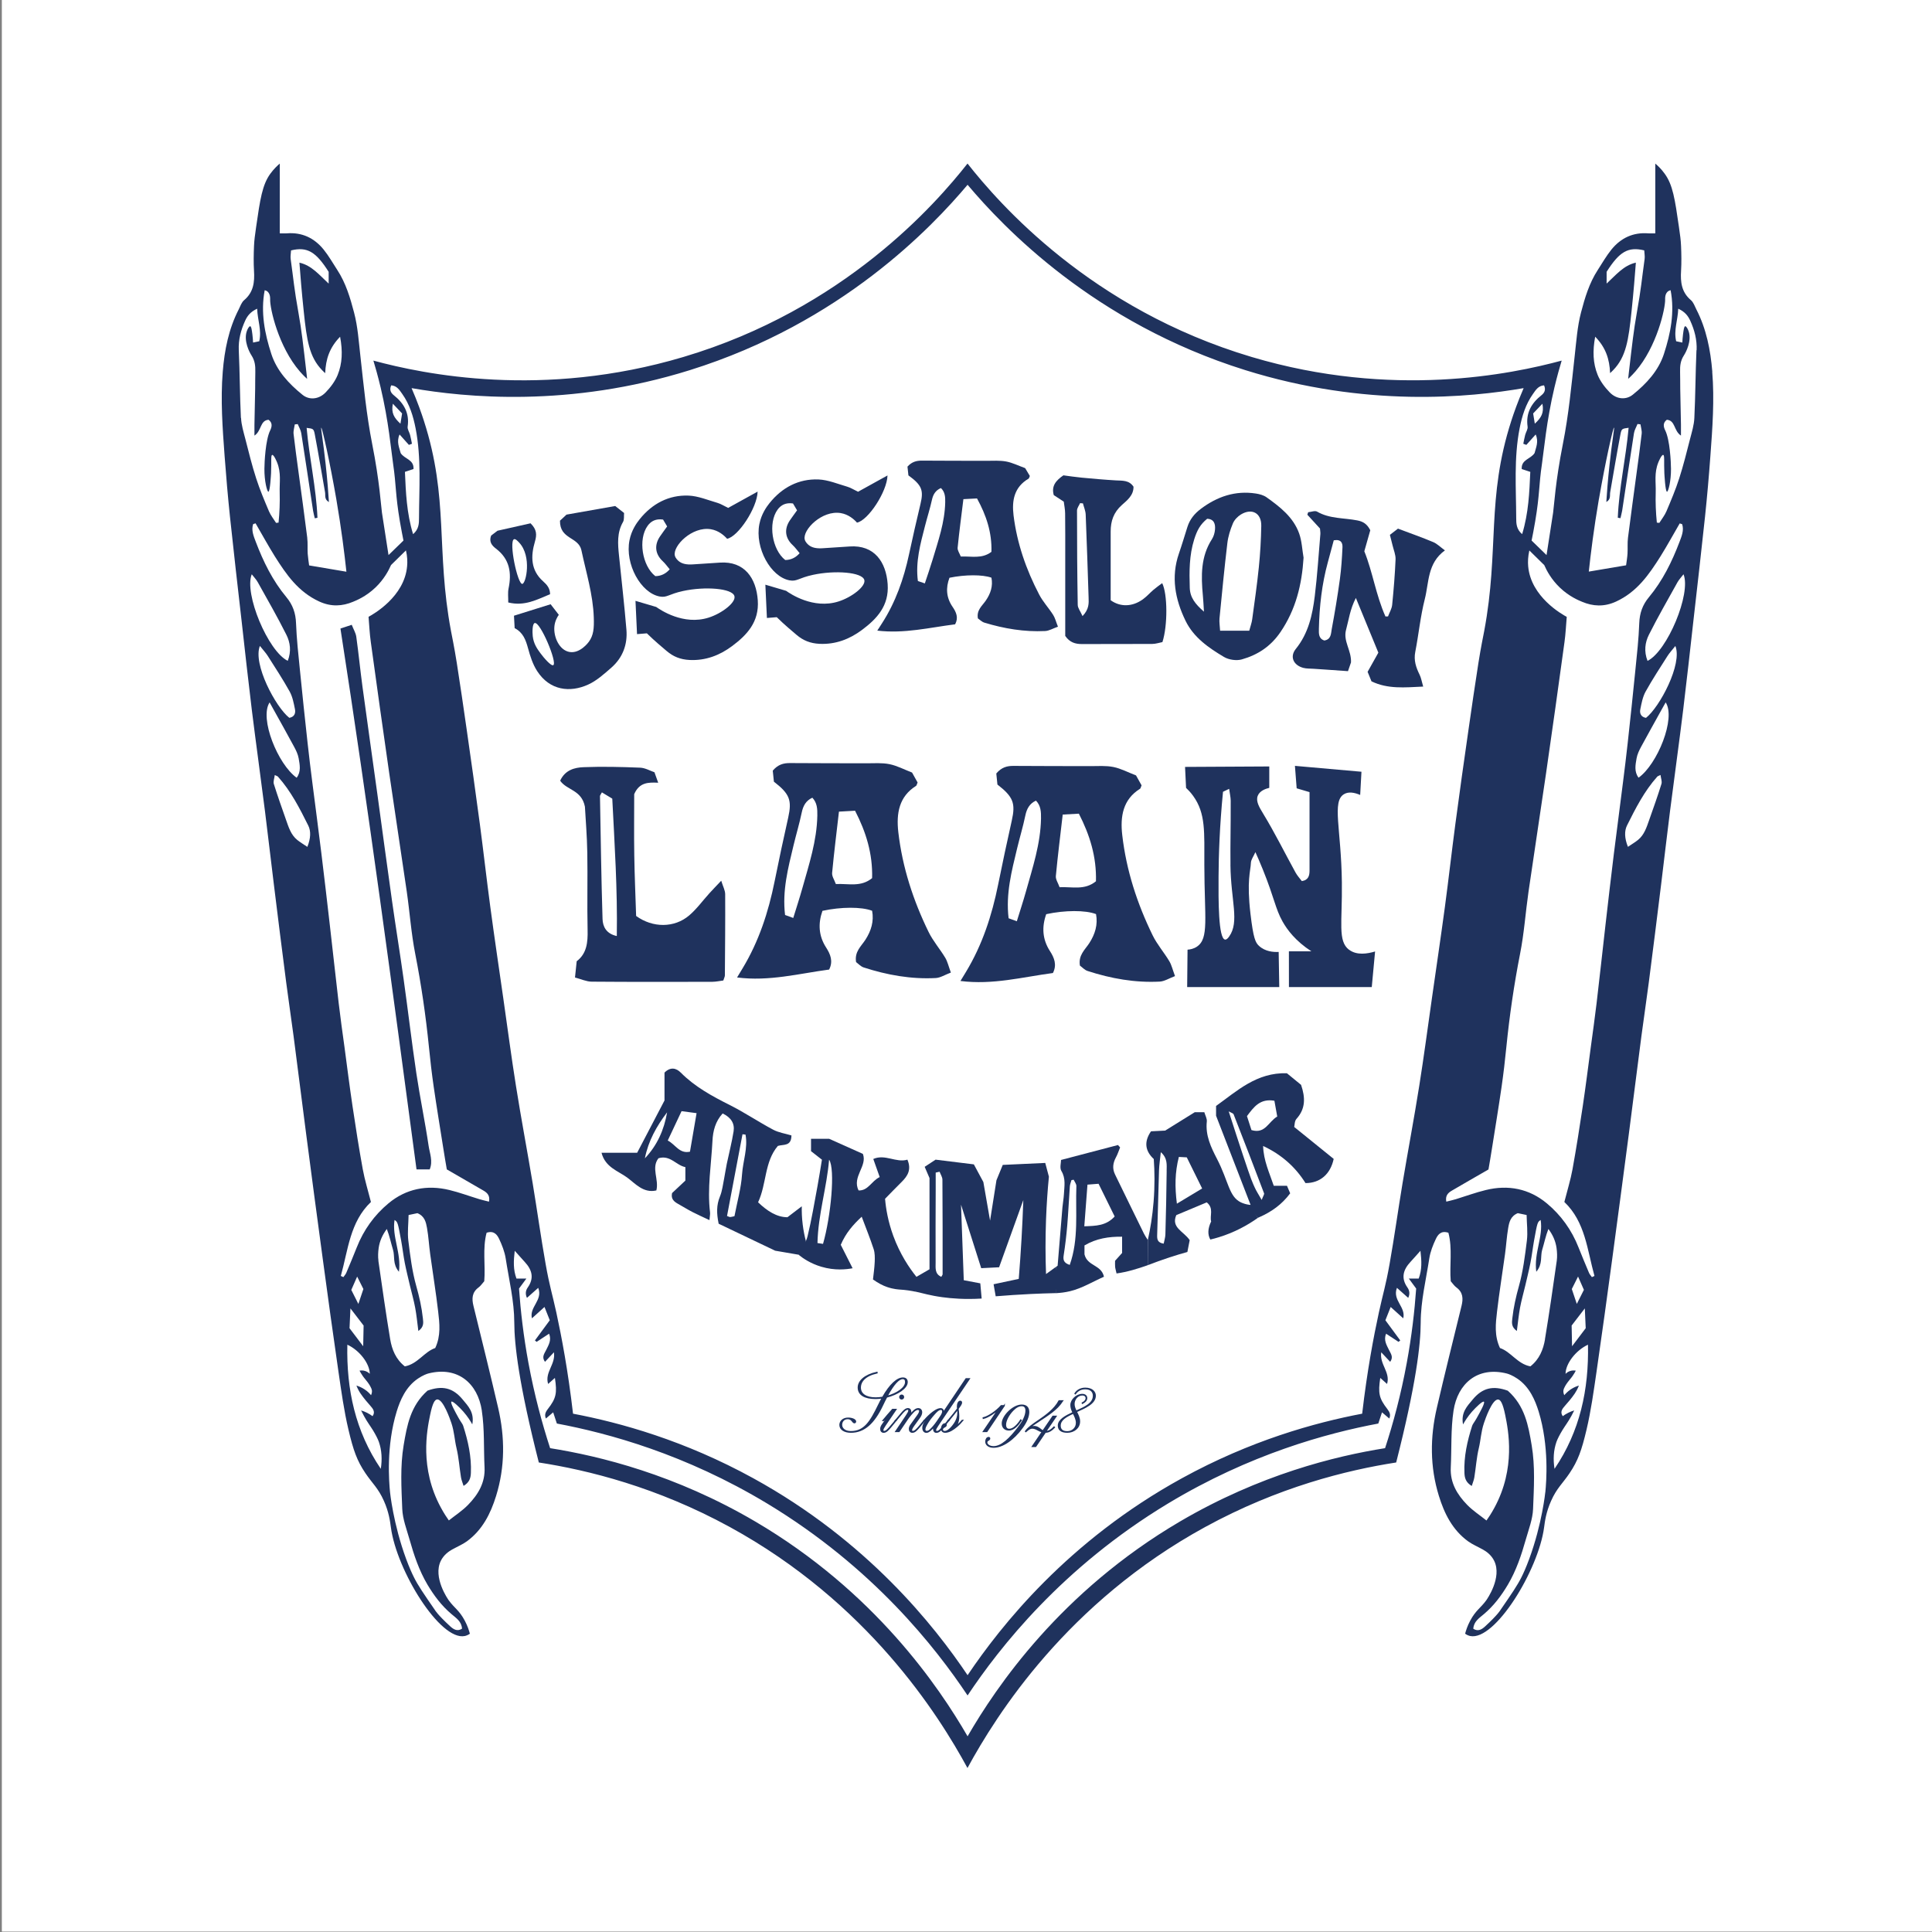
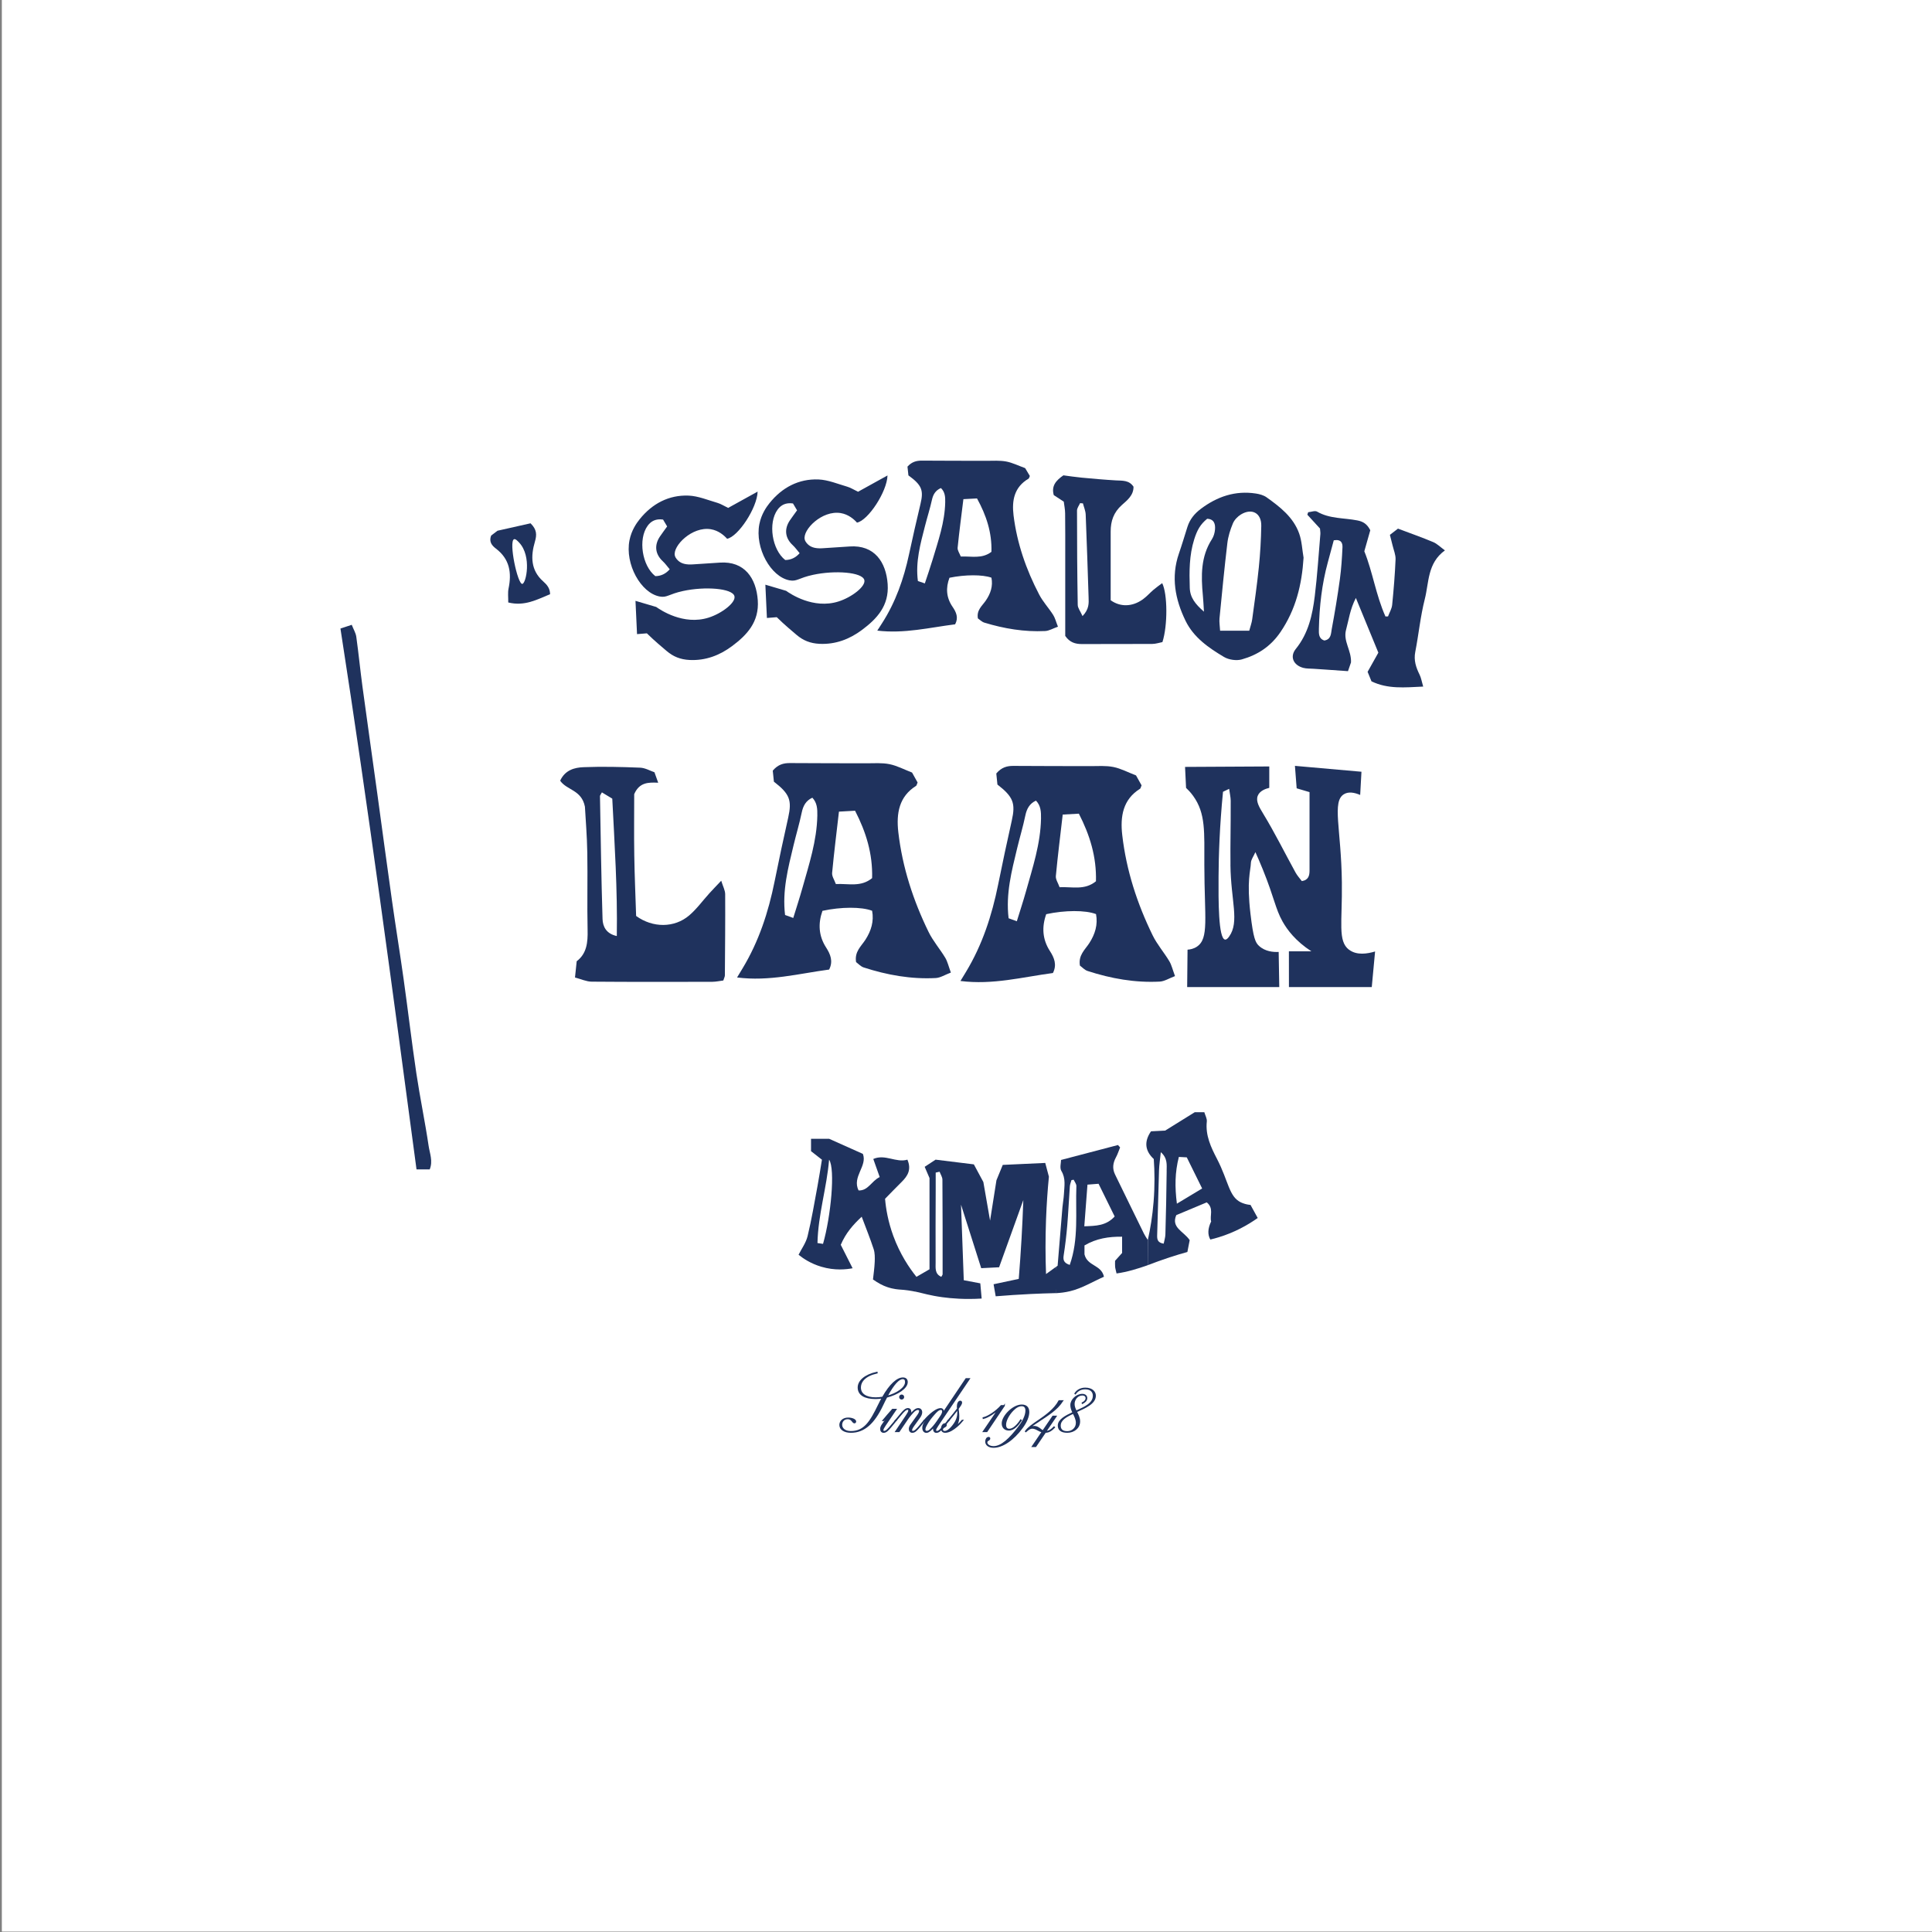
<svg xmlns="http://www.w3.org/2000/svg" viewBox="0 0 512 512">
  <rect x="0" y="0" width="512" height="512" fill="#808080" stroke="none" />
  <defs>
    <style>      .cls-1 {        fill: #fff;      }      .cls-2 {        stroke: #1f325d;        stroke-miterlimit: 10;        stroke-width: .33px;      }      .cls-2, .cls-3 {        fill: #1f325d;      }    </style>
  </defs>
  <g>
    <g id="Layer_1">
      <rect class="cls-1" x=".49" width="511.89" height="511.89" />
      <g>
        <g>
          <path class="cls-3" d="M110.39,309.9c1.25,0,2.34,0,3.49,0,.9-2.21,0-4.25-.29-6.22-.95-6.42-2.29-12.79-3.25-19.22-1.24-8.32-2.21-16.67-3.38-25-.96-6.87-2.08-13.71-3.05-20.57-1.35-9.53-2.62-19.08-3.93-28.62-1.3-9.45-2.65-18.9-3.93-28.35-.59-4.38-1.02-8.79-1.63-13.16-.14-1.02-.74-1.98-1.21-3.18-1.23.41-2.08.69-2.99.99,7.42,47.74,13.75,95.39,20.16,143.34Z" />
-           <path class="cls-3" d="M453.78,98.51c-.47-5.74-1.57-11.34-4.23-16.52-.43-.85-.76-1.87-1.44-2.45-2.49-2.1-2.8-4.79-2.61-7.77.13-2.16.09-4.35,0-6.52-.07-1.67-.24-2.84-.57-5.14-1.06-7.36-1.62-11.11-3.75-14.05-.92-1.29-1.89-2.19-2.51-2.71v18.49c-.8,0-1.33.04-1.85,0-4.03-.32-7.29,1.23-9.78,4.3-1.35,1.68-2.43,3.57-3.6,5.38-2.26,3.46-3.44,7.41-4.46,11.31-.98,3.75-1.24,7.7-1.68,11.57-.86,7.76-1.58,15.51-3.11,23.2-2.01,10.13-2.34,16.52-2.6,18.27-.7,4.64-1.3,8.5-1.74,11.23-1.32-1.28-2.64-2.57-3.96-3.85.24-1.18.59-2.93.95-5.08,1.22-7.19.94-9.53,1.79-15.22.52-3.49,1.19-11.37,3.31-20.27.73-3.06,1.44-5.53,1.92-7.12-13.29,3.59-44.79,10.16-82.16-.96-42.65-12.69-66.98-40.71-75.3-51.26-8.31,10.55-32.63,38.57-75.29,51.26-37.37,11.13-68.87,4.56-82.16.96.48,1.58,1.19,4.06,1.92,7.12,2.12,8.89,2.79,16.77,3.31,20.27.84,5.69.57,8.03,1.79,15.22.37,2.14.71,3.9.95,5.08-1.32,1.28-2.64,2.57-3.96,3.85-.44-2.73-1.04-6.59-1.74-11.23-.26-1.75-.59-8.13-2.6-18.27-1.52-7.69-2.24-15.44-3.11-23.2-.44-3.88-.69-7.83-1.68-11.57-1.02-3.9-2.19-7.85-4.46-11.31-1.18-1.81-2.25-3.71-3.6-5.38-2.49-3.08-5.75-4.63-9.78-4.3-.52.04-1.05,0-1.85,0v-18.49c-.62.52-1.58,1.42-2.52,2.71-2.11,2.94-2.68,6.69-3.74,14.05-.32,2.29-.5,3.47-.57,5.14-.09,2.17-.13,4.36,0,6.52.19,2.97-.12,5.67-2.61,7.77-.68.58-1.02,1.59-1.44,2.45-2.66,5.18-3.77,10.78-4.23,16.52-.61,7.45-.06,14.89.49,22.33.4,5.36.86,10.72,1.42,16.07.97,9.23,2.04,18.45,3.09,27.68.88,7.84,1.74,15.69,2.7,23.52,1.11,8.96,2.36,17.9,3.49,26.86.82,6.46,1.54,12.91,2.35,19.37,1.07,8.69,2.15,17.38,3.28,26.07.61,4.73,1.33,9.45,1.95,14.18,1.14,8.69,2.21,17.38,3.35,26.07,1.44,11.01,2.89,22.02,4.39,33.03,1.35,9.97,2.71,19.93,4.16,29.88.75,5.14,1.46,10.31,2.65,15.34,1.29,5.45,2.25,8.19,4.49,11.5,1.81,2.69,3.39,3.95,4.89,7.33,1.33,2.97,1.63,5.36,1.86,7.04,1.51,11.4,13.04,30.12,19.58,28.78.31-.07.79-.21,1.35-.61-.22-.83-.61-2.08-1.35-3.46-1.49-2.79-2.75-3.32-4.25-5.39-.21-.29-4.25-6.04-2.11-10.45.77-1.57,2.09-2.5,2.97-2.99,1.44-.8,2.81-1.37,3.97-2.21,4.1-3.01,6.26-7.31,7.72-12.02,2.39-7.72,2.36-15.54.54-23.35-2.09-9.02-4.34-18.01-6.54-27.01-.47-1.91-.41-3.59,1.36-4.89.55-.4.93-1.01,1.5-1.64.36-4.19-.5-8.65.62-12.85,1.95-.65,2.79.52,3.33,1.65.76,1.62,1.45,3.37,1.73,5.14.87,5.66,2.27,11.29,2.28,17.02.01,5.8,1.22,16.32,6.5,37.07,13.1,2.03,31.26,6.52,50.58,17.08,36.56,19.98,55.33,49.72,63.02,63.89,7.7-14.17,26.47-43.91,63.03-63.89,19.32-10.56,37.49-15.05,50.58-17.08,5.28-20.75,6.49-31.27,6.5-37.07.01-5.73,1.41-11.36,2.28-17.02.27-1.77.96-3.51,1.73-5.14.54-1.14,1.38-2.3,3.33-1.65,1.12,4.2.26,8.66.62,12.85.57.64.95,1.25,1.5,1.64,1.77,1.3,1.83,2.99,1.36,4.89-2.2,9-4.45,17.99-6.54,27.01-1.82,7.81-1.85,15.64.54,23.35,1.45,4.71,3.61,9.02,7.72,12.02,1.16.84,2.53,1.41,3.97,2.21.88.49,2.2,1.41,2.97,2.99,2.14,4.41-1.9,10.15-2.11,10.45-1.5,2.07-2.76,2.6-4.25,5.39-.74,1.38-1.13,2.63-1.35,3.46.56.4,1.04.54,1.35.61,6.54,1.34,18.06-17.38,19.58-28.78.22-1.68.53-4.06,1.86-7.04,1.5-3.38,3.09-4.64,4.89-7.33,2.23-3.31,3.2-6.05,4.49-11.5,1.19-5.04,1.9-10.2,2.65-15.34,1.45-9.95,2.81-19.91,4.16-29.88,1.49-11.01,2.94-22.02,4.39-33.03,1.14-8.69,2.21-17.38,3.35-26.07.62-4.73,1.34-9.45,1.95-14.18,1.13-8.69,2.21-17.38,3.28-26.07.8-6.46,1.52-12.91,2.35-19.37,1.14-8.96,2.39-17.9,3.49-26.86.96-7.84,1.82-15.69,2.7-23.52,1.05-9.23,2.11-18.45,3.09-27.68.56-5.35,1.03-10.71,1.42-16.07.55-7.43,1.1-14.87.49-22.33ZM422.74,89.23c2.81,2.87,3.81,5.97,3.95,9.65.19-.17.5-.45.83-.8,3.4-3.51,4.06-7.93,4.85-15.52.55-5.23.9-9.65,1.15-12.96-3.26.73-5.27,3.27-7.75,5.55v-3.12c3.38-5.32,5.67-6.71,9.97-5.68.04.8.2,1.57.1,2.29-.76,5.42-.9,7.77-2.09,14.39-.78,4.35-1.23,8.27-2.11,15.9-.07.62-.12,1.13-.16,1.47.92-.84,1.58-1.57,1.92-1.96,5.7-6.57,7.96-16.76,7.88-19.12-.01-.26-.05-1.3.59-1.96.19-.2.47-.36.86-.45,1.11,5.83,0,11.45-1.77,16.88-1.45,4.46-4.63,7.89-8.26,10.81-1.79,1.44-4.32,1.25-6.13-.64-1.29-1.33-2.49-2.92-3.18-4.62-1.24-3.06-1.36-6.32-.65-10.13ZM423.74,132.23c1.69-9.79,3.74-18.92,3.99-18.92.15.03-.5,3.5-1.18,9.77-.46,4.15-.71,7.59-.86,9.95,1.28-.72.87-1.76,1.03-2.6.89-5.11,1.74-10.21,2.71-15.31.29-1.54.45-1.52,2.17-1.75-.71,8.01-2.54,15.85-2.87,23.83.23.04.47.08.71.13.14-.67.34-1.33.45-2,1.05-6.84,2.05-13.69,3.13-20.53.13-.84.62-1.62.93-2.43.26.03.53.05.79.08.12.84.42,1.71.32,2.52-.38,3.36-.85,6.7-1.3,10.05-.78,5.84-1.59,11.67-2.33,17.51-.17,1.37-.04,2.77-.12,4.15-.06,1.01-.23,2.01-.38,3.13-3.29.56-6.59,1.11-9.88,1.67.5-4.7,1.32-11.34,2.68-19.26ZM406.74,112.28c-.2-1.24-.31-1.96-.44-2.71.75-.79,1.42-1.49,2.45-2.58.49,2.44-.32,3.74-2.01,5.29ZM409.19,102.12c.54,1.22.08,2-.69,2.62-2.69,2.13-4.18,4.74-3.67,8.33.1.68-.45,1.44-.64,2.18-.2.77-.34,1.56-.5,2.35.27.1.55.2.81.3.77-.86,1.54-1.73,2.47-2.76.86,1.93.06,3.49-.29,4.92-1.01,1.61-3.57,1.69-3.41,4.24.67.22,1.36.45,2.27.75-.24,5.43-.45,10.89-2.16,16.51-1.55-1.32-1.57-2.88-1.57-4.22-.03-7.95-.64-15.93.9-23.82.64-3.27,1.6-6.39,3.54-9.12.72-1.02,1.39-2.17,2.93-2.28ZM104.11,106.99c1.03,1.09,1.7,1.79,2.45,2.58-.12.75-.23,1.47-.44,2.71-1.69-1.55-2.5-2.85-2.01-5.29ZM106.18,120.06c-.36-1.43-1.16-3-.29-4.92.92,1.04,1.7,1.9,2.47,2.76.26-.1.54-.2.81-.3-.16-.78-.29-1.57-.5-2.35-.19-.74-.74-1.5-.64-2.18.52-3.58-.97-6.19-3.67-8.33-.77-.62-1.23-1.4-.69-2.62,1.54.11,2.21,1.27,2.93,2.28,1.94,2.73,2.9,5.85,3.54,9.12,1.54,7.89.93,15.87.9,23.82,0,1.34-.02,2.9-1.57,4.22-1.72-5.61-1.92-11.08-2.16-16.51.91-.3,1.6-.53,2.27-.75.16-2.56-2.41-2.63-3.41-4.24ZM81.43,142.55c-.73-5.85-1.54-11.68-2.33-17.51-.45-3.35-.92-6.69-1.3-10.05-.09-.81.2-1.68.32-2.52.26-.03.53-.05.79-.08.31.8.8,1.58.93,2.43,1.08,6.84,2.08,13.69,3.13,20.53.11.67.3,1.33.45,2,.24-.05.48-.09.71-.13-.34-7.98-2.16-15.82-2.87-23.83,1.73.22,1.88.2,2.17,1.75.97,5.1,1.82,10.2,2.71,15.31.15.84-.25,1.88,1.03,2.6-.15-2.36-.41-5.8-.86-9.95-.68-6.26-1.33-9.74-1.18-9.77.25,0,2.3,9.13,3.99,18.92,1.36,7.92,2.18,14.56,2.68,19.26-3.29-.56-6.59-1.11-9.88-1.67-.14-1.12-.31-2.12-.38-3.13-.08-1.38.05-2.78-.12-4.15ZM70.14,76.92c.4.09.67.24.86.45.64.66.6,1.7.59,1.96-.08,2.36,2.18,12.55,7.88,19.12.34.39.99,1.12,1.92,1.96-.04-.35-.09-.85-.16-1.47-.88-7.63-1.33-11.55-2.11-15.9-1.19-6.62-1.33-8.97-2.09-14.39-.1-.72.06-1.49.1-2.29,4.3-1.04,6.59.36,9.97,5.68v3.12c-2.48-2.28-4.49-4.82-7.75-5.55.24,3.31.6,7.73,1.15,12.96.79,7.59,1.45,12.01,4.85,15.52.34.36.64.63.83.8.14-3.68,1.14-6.77,3.95-9.65.71,3.82.59,7.08-.65,10.13-.69,1.7-1.89,3.29-3.18,4.62-1.82,1.89-4.35,2.08-6.13.64-3.63-2.92-6.81-6.36-8.26-10.81-1.77-5.43-2.87-11.06-1.77-16.88ZM63.84,110.76c-.28-5.97-.29-11.96-.56-17.94-.12-2.78.55-5.32,1.67-7.79.57-1.26,1.37-2.38,3.2-3.22.1,3.04,1.24,5.68.55,8.63-.57.12-1.05.21-1.64.34-.02-.52-.06-1.29-.18-2.2-.16-1.22-.27-2.07-.57-2.12-.3-.04-.75.76-.96,1.47-.75,2.49.71,5.35,1.29,6.24.95,1.48,1.05,2.83,1.02,4.39-.04,1.47-.02,2.94-.04,4.42-.05,3.21-.13,6.41-.19,9.6-.01.81,0,1.62,0,2.86,1.94-1.27,1.43-4.01,3.74-4.2,1.11.82.89,1.88.43,2.82-1.25,2.52-1.52,8.5-1.53,10.17-.03,3.19.7,6.1,1.06,6.08.45-.01.68-4.6.7-4.9.14-3.01-.1-4.76.3-4.85.45-.1,1.24,1.84,1.29,1.96,1.15,2.82.62,5.28.7,7.99.07,2.66-.03,5.32-.3,7.99-.22.03-.44.05-.66.07-.64-1.02-1.41-1.97-1.88-3.07-1.21-2.86-2.43-5.74-3.38-8.69-1.12-3.45-1.99-6.99-2.89-10.51-.47-1.83-1.05-3.68-1.13-5.54ZM66.72,152.19c.6.78,1.2,1.39,1.59,2.1,2.57,4.61,5.21,9.19,7.57,13.9,1.04,2.06,1.36,4.42.38,6.94-5.23-2.54-11.63-17.85-9.54-22.95ZM68.88,171.18c.85,1.08,1.56,1.82,2.09,2.66,1.98,3.13,4.02,6.22,5.81,9.45.76,1.39,1.07,3.07,1.39,4.66.22,1.1-.18,2.06-1.5,2.28-3.61-2.83-9.72-14.29-7.79-19.06ZM71.45,186.15c.34.59.66,1.18.99,1.78,1.83,3.31,3.7,6.6,5.48,9.93.53.97,1.04,2.03,1.23,3.11.29,1.71.69,3.51-.53,5.14-4.98-3.54-9.93-15.73-7.18-19.95ZM81.45,224.43c-1.09-.74-1.93-1.23-2.68-1.84-1.69-1.37-2.28-3.39-2.97-5.33-1.11-3.16-2.23-6.31-3.23-9.5-.2-.65.14-1.48.25-2.37.56.28.75.31.85.44,3.44,3.84,5.76,8.41,8.03,12.96.72,1.46.67,3.34-.25,5.65ZM100.9,389.23c-6.73-9.92-9.11-20.99-8.85-32.87,3.2,1.46,5.94,5.01,5.94,7.72-.18-.19-.55-.51-1.09-.71-.72-.27-1.35-.18-1.62-.13.18.35.47.86.87,1.44.53.75.71.85,1.28,1.63,1.09,1.49,1.13,2.1,1.14,2.3.01.35-.05.71-.24,1.13-.37-.44-.91-1.02-1.71-1.54-.83-.55-1.61-.84-2.17-1.01.38.95.79,1.67,1.1,2.11.78,1.18,2.13,2.73,2.56,3.2.8.88,1.39,1.72.62,2.8-.39-.28-.87-.61-1.46-.9-.58-.29-1.13-.49-1.58-.62.16.34.43.85.77,1.48.94,1.72,1.57,2.47,2.38,3.78.68,1.12,1.28,2.26,1.57,3.09.77,2.23.89,4.6.51,7.1ZM96.36,351.28c-.04,1.83-.07,3.67-.11,5.49-1.21-1.59-2.42-3.19-3.62-4.78.08-1.76.16-3.5.24-5.25,1.17,1.51,2.33,3.03,3.49,4.54ZM93.1,341.83c.52-1.17,1.04-2.35,1.55-3.52.55,1.1,1.11,2.19,1.65,3.29-.44,1.32-.88,2.64-1.33,3.96-.63-1.24-1.25-2.48-1.88-3.73ZM100.29,334.1c-.15-1.11-.09-2.26.06-3.38.26-1.83,1.01-3.48,2.16-5.03.73,1.86,1.1,3.72,1.64,5.51.54,1.73-.18,3.77,1.57,5.83.67-5.01-1.87-9.23-1.16-13.72.83.54.86.61,1.75,5.46.36,1.96.58,3.95.96,5.91.4,2.03.91,4.05,1.38,6.07.46,1.94,1.02,3.87,1.38,5.83.36,1.94.55,3.92.84,6.15,1.52-1.09,1.32-2.23,1.2-3.34-.31-2.91-.95-5.75-1.76-8.6-1.1-3.9-1.6-7.99-2.1-12.03-.26-2.19.03-4.47.07-6.77,1.06-.21,1.8-.38,2.34-.49,1.94.8,2.27,2.42,2.54,3.92.41,2.3.53,4.65.85,6.97.69,5.07,1.52,10.11,2.11,15.2.37,3.16.75,6.39-.78,9.65-2.91.98-4.62,4.22-8.06,4.86-2.4-1.89-3.42-4.47-3.88-7.2-1.15-6.91-2.13-13.86-3.13-20.8ZM127.68,373.82c.75,4.93.48,10.02.73,15.05.21,4.07-1.71,7.21-4.37,9.94-1.54,1.58-3.45,2.81-5.09,4.12-.46-.64-1.27-1.83-2.11-3.39-5.71-10.51-3.68-20.55-2.86-24.54.66-3.24,1.26-4.06,1.85-4.13,1.59-.18,3.47,5.3,3.79,6.24.8,2.4.83,4.46,1.37,6.7.6,2.52.76,5.14,1.18,7.71.11.7.41,1.38.68,2.26,1.56-.94,1.89-2.08,1.94-3.46.18-4.32-.75-8.44-2.05-12.5-.15-.47-.61-.97-1.19-2.01-.95-1.71-2.27-4.08-1.92-4.36.34-.25,2.09,1.43,3.16,2.64,1.14,1.3,1.9,2.53,2.37,3.38.61-3.19-1.16-4.9-2.5-6.53-2.66-3.26-5.53-3.79-9.36-2.41-4.53,4.02-5.44,9.21-6.33,14.47-.94,5.62-.59,11.27-.37,16.88.11,2.7,1.16,5.38,1.91,8.03,1.18,4.17,2.54,8.26,4.77,12.03,1.75,2.93,3.75,5.6,6.37,7.81,1.22,1.04,2.68,1.95,2.79,3.87-1.3.83-2.31.11-3.1-.6-3.48-3.2-4.08-4.35-4.08-4.35-3-4.35-4.5-6.53-5.56-8.67-.48-.95-1.21-2.53-2.07-4.86-3.43-9.31-4.27-17.72-4.27-17.72-.27-2.72-1.05-12.19,1.77-21.38.91-2.95,2.39-6.53,5.67-8.73,1.23-.83,2.31-1.23,2.76-1.34,7.77-1.96,13.04,2.65,14.13,9.84ZM129.59,318.45c-.91-.23-1.74-.41-2.53-.65-2.65-.8-5.26-1.78-7.95-2.43-5.93-1.45-11.5-.35-16.15,3.52-3.75,3.11-6.61,7.08-8.42,11.7-.89,2.25-1.83,4.49-2.77,6.72-.17.42-.51.76-.77,1.14-.22-.1-.46-.21-.68-.31,1.93-6.89,2.42-14.32,7.98-19.6-.79-3.12-1.65-5.86-2.16-8.66-1.01-5.54-1.88-11.11-2.71-16.68-.78-5.23-1.44-10.48-2.14-15.73-.53-3.86-1.08-7.73-1.53-11.59-.81-6.89-1.55-13.8-2.35-20.69-.73-6.37-1.47-12.74-2.25-19.1-.77-6.27-1.6-12.54-2.4-18.8-.44-3.44-.86-6.88-1.24-10.34-.71-6.46-1.4-12.92-2.04-19.39-.42-4.13-.87-8.27-1.03-12.42-.09-2.66-.88-4.88-2.55-6.88-3.66-4.39-6.13-9.44-8.13-14.71-.54-1.43-1.23-3.03-.68-4.66.21-.07.43-.14.64-.2,1.69,2.9,3.3,5.86,5.08,8.71,3.05,4.83,6.2,9.43,11.78,12,3.21,1.48,6.17,1.25,8.97.08.81-.34,3.41-1.35,5.97-3.81,2.23-2.15,3.45-4.44,4.1-5.93,1.31-1.29,2.63-2.59,3.95-3.88.38,1.62.42,3.04.31,4.18-.7,8.11-8.97,12.74-10.22,13.42.19,2.21.28,4.48.6,6.71,1.59,11.58,3.21,23.17,4.88,34.74,1.51,10.47,3.14,20.92,4.65,31.38.79,5.48,1.17,11.05,2.24,16.48,1.6,8.17,2.8,16.39,3.63,24.67.35,3.53.76,7.07,1.27,10.59.79,5.47,1.7,10.93,2.56,16.4.31,2.03.67,4.05.91,5.47,3.6,2.08,6.67,3.84,9.72,5.62.99.58,1.77,1.32,1.46,2.91ZM375.98,338.83h-2.63c.81,1.1,1.38,1.88,1.95,2.65-.42,5.97-1.18,12.58-2.49,19.69-1.56,8.48-3.6,16.04-5.75,22.61-13.26,2.11-33.19,7.02-54.35,19.43-31.66,18.59-48.71,43.84-56.29,56.93-7.57-13.09-24.62-38.34-56.28-56.93-21.16-12.42-41.09-17.32-54.35-19.43-2.14-6.57-4.18-14.13-5.75-22.61-1.31-7.11-2.07-13.72-2.49-19.69.57-.77,1.14-1.55,1.95-2.65h-2.63c-.88-2.39-.78-4.64-.46-7.36,1.07,1.2,1.85,2.09,2.65,2.95,1.93,2.08,2.57,4.27.79,6.79-.61.86-.64,1.8-.2,2.74,1.06-.94,1.95-1.74,2.99-2.66,1.28,3.31-2.42,5.06-1.67,8.08,1.06-.95,1.99-1.8,3.33-3.01.57,1.43.97,2.46,1.4,3.52-1.39,1.89-2.66,3.62-3.94,5.35.15.12.3.24.46.37,1.09-.71,2.16-1.42,3.3-2.16.7,1.74-.15,3.01-.78,4.32-.45.93-1.26,1.84-.31,3.14.78-.84,1.46-1.55,2.37-2.53.5,3.19-2.49,5.29-1.54,8.39.68-.61,1.23-1.1,1.8-1.6.6,4,.37,5.37-1.87,8.24-.67.86-.92,1.56-.52,2.52.55-.47,1.09-.92,1.93-1.64.32.99.65,1.98.98,2.97,13.64,2.56,34.04,8.11,55.76,21.21,28.02,16.91,44.64,38.18,53.08,50.85,8.45-12.67,25.07-33.94,53.09-50.85,21.72-13.1,42.13-18.65,55.76-21.21.34-1,.66-1.98.98-2.97.84.72,1.38,1.18,1.93,1.64.41-.95.15-1.65-.52-2.52-2.23-2.87-2.47-4.24-1.87-8.24.57.51,1.12,1,1.8,1.6.94-3.1-2.04-5.2-1.54-8.39.9.97,1.58,1.69,2.37,2.53.94-1.3.13-2.2-.31-3.14-.63-1.31-1.48-2.58-.78-4.32,1.14.74,2.21,1.45,3.3,2.16.15-.12.3-.24.46-.37-1.28-1.73-2.55-3.46-3.94-5.35.43-1.07.83-2.09,1.4-3.52,1.34,1.21,2.27,2.05,3.33,3.01.75-3.03-2.94-4.77-1.67-8.08,1.04.92,1.93,1.72,2.99,2.66.44-.94.41-1.88-.2-2.74-1.78-2.52-1.14-4.71.79-6.79.8-.86,1.58-1.76,2.65-2.95.32,2.72.43,4.98-.46,7.36ZM379.47,264.57c-1.11,7.73-2.12,15.46-3.35,23.17-1.37,8.64-3,17.24-4.44,25.87-1.18,7.1-2.16,14.23-3.42,21.32-1.05,5.91-1.76,7.89-2.85,12.92-1.37,6.32-3.1,15.39-4.42,26.79-12.56,2.38-29.58,7.11-47.77,17.11-30.2,16.59-47.97,39.08-56.8,52.19-8.81-13.11-26.59-35.6-56.79-52.19-18.19-10-35.21-14.73-47.77-17.11-1.32-11.4-3.05-20.48-4.42-26.79-1.1-5.04-1.81-7.02-2.85-12.92-1.26-7.09-2.24-14.22-3.42-21.32-1.44-8.63-3.07-17.23-4.44-25.87-1.23-7.71-2.24-15.44-3.35-23.17-1.15-8.06-2.36-16.12-3.44-24.21-.98-7.3-1.8-14.63-2.77-21.94-1.12-8.43-2.31-16.84-3.52-25.27-.83-5.83-1.69-11.67-2.6-17.49-.67-4.25-1.29-7.12-1.53-8.43-4.04-21.52-.51-35.03-7.19-55.74-.61-1.89-1.65-4.93-3.26-8.63,14.28,2.47,41.78,5.23,73.79-4.78,40.14-12.55,64.11-37.89,73.56-49.11,9.46,11.22,33.43,36.56,73.57,49.11,32.01,10.01,59.52,7.25,73.79,4.78-1.6,3.7-2.65,6.74-3.26,8.63-6.68,20.71-3.15,34.22-7.19,55.74-.24,1.31-.86,4.17-1.53,8.43-.91,5.83-1.77,11.67-2.6,17.49-1.21,8.43-2.41,16.84-3.52,25.27-.97,7.31-1.79,14.64-2.77,21.94-1.09,8.08-2.29,16.14-3.44,24.21ZM409.52,395.44s-.84,8.41-4.27,17.72c-.86,2.34-1.59,3.91-2.07,4.86-1.07,2.14-2.57,4.33-5.56,8.67,0,0-.6,1.15-4.08,4.35-.78.71-1.8,1.43-3.1.6.11-1.92,1.57-2.83,2.79-3.87,2.62-2.2,4.62-4.87,6.37-7.81,2.23-3.77,3.59-7.86,4.77-12.03.75-2.65,1.8-5.33,1.91-8.03.22-5.61.58-11.26-.37-16.88-.88-5.26-1.8-10.45-6.33-14.47-3.83-1.38-6.7-.85-9.36,2.41-1.34,1.62-3.11,3.34-2.5,6.53.47-.85,1.23-2.08,2.37-3.38,1.07-1.21,2.82-2.89,3.16-2.64.36.27-.96,2.65-1.92,4.36-.58,1.04-1.04,1.54-1.19,2.01-1.3,4.06-2.23,8.18-2.05,12.5.05,1.38.38,2.52,1.94,3.46.27-.88.57-1.56.68-2.26.42-2.57.58-5.19,1.18-7.71.54-2.24.57-4.3,1.37-6.7.31-.94,2.19-6.43,3.79-6.24.59.07,1.19.89,1.85,4.13.81,3.99,2.84,14.03-2.86,24.54-.84,1.56-1.65,2.75-2.11,3.39-1.63-1.31-3.54-2.54-5.09-4.12-2.66-2.73-4.58-5.87-4.37-9.94.25-5.03-.02-10.11.73-15.05,1.1-7.19,6.37-11.8,14.13-9.84.45.11,1.53.51,2.76,1.34,3.28,2.2,4.75,5.78,5.67,8.73,2.81,9.19,2.04,18.66,1.77,21.38ZM409.45,354.9c-.46,2.73-1.48,5.31-3.88,7.2-3.44-.64-5.15-3.88-8.06-4.86-1.53-3.26-1.15-6.49-.78-9.65.59-5.09,1.42-10.13,2.11-15.2.32-2.31.45-4.66.85-6.97.26-1.5.6-3.12,2.54-3.92.54.11,1.28.27,2.34.49.04,2.3.34,4.58.07,6.77-.5,4.04-1.01,8.13-2.1,12.03-.8,2.85-1.44,5.69-1.76,8.6-.12,1.11-.32,2.25,1.2,3.34.29-2.23.49-4.21.84-6.15.37-1.96.92-3.89,1.38-5.83.47-2.02.98-4.04,1.38-6.07.39-1.96.61-3.95.96-5.91.88-4.85.91-4.92,1.75-5.46.71,4.49-1.83,8.71-1.16,13.72,1.76-2.06,1.04-4.1,1.57-5.83.55-1.8.91-3.66,1.64-5.51,1.16,1.54,1.9,3.2,2.16,5.03.15,1.12.21,2.27.06,3.38-.99,6.94-1.98,13.89-3.13,20.8ZM411.96,389.23c-.39-2.5-.26-4.86.51-7.1.29-.82.89-1.97,1.57-3.09.8-1.31,1.43-2.06,2.38-3.78.35-.63.61-1.15.77-1.48-.46.13-1.01.32-1.58.62-.59.29-1.08.62-1.46.9-.77-1.09-.18-1.92.62-2.8.43-.47,1.78-2.02,2.56-3.2.3-.45.72-1.16,1.1-2.11-.56.16-1.34.46-2.17,1.01-.79.53-1.34,1.11-1.71,1.54-.19-.42-.25-.78-.24-1.13.01-.2.05-.81,1.14-2.3.57-.78.75-.88,1.28-1.63.41-.58.69-1.1.87-1.44-.27-.05-.9-.14-1.62.13-.54.2-.9.52-1.09.71,0-2.71,2.74-6.25,5.94-7.72.25,11.88-2.12,22.95-8.85,32.87ZM419.99,346.74c.08,1.75.16,3.49.24,5.25-1.21,1.59-2.42,3.19-3.62,4.78-.04-1.83-.07-3.67-.11-5.49,1.17-1.51,2.33-3.03,3.49-4.54ZM416.55,341.59c.55-1.1,1.11-2.19,1.65-3.29.52,1.18,1.04,2.36,1.55,3.52-.63,1.25-1.25,2.49-1.88,3.73-.45-1.32-.89-2.64-1.33-3.96ZM427.71,226.09c-.78,6.36-1.52,12.73-2.25,19.1-.79,6.89-1.53,13.8-2.35,20.69-.46,3.87-1.01,7.74-1.53,11.59-.7,5.25-1.36,10.5-2.14,15.73-.83,5.57-1.71,11.14-2.71,16.68-.51,2.8-1.37,5.54-2.16,8.66,5.56,5.28,6.05,12.7,7.98,19.6-.22.1-.46.21-.68.31-.26-.38-.6-.72-.77-1.14-.94-2.23-1.88-4.47-2.77-6.72-1.81-4.62-4.67-8.59-8.42-11.7-4.65-3.87-10.22-4.98-16.15-3.52-2.69.65-5.3,1.62-7.95,2.43-.79.24-1.61.42-2.53.65-.3-1.59.47-2.34,1.46-2.91,3.05-1.79,6.11-3.54,9.72-5.62.24-1.42.6-3.44.91-5.47.86-5.46,1.77-10.92,2.56-16.4.51-3.52.92-7.06,1.27-10.59.83-8.28,2.03-16.5,3.63-24.67,1.08-5.43,1.45-11,2.24-16.48,1.51-10.47,3.14-20.92,4.65-31.38,1.68-11.57,3.29-23.16,4.88-34.74.31-2.23.41-4.5.6-6.71-1.26-.68-9.52-5.31-10.22-13.42-.1-1.15-.06-2.56.31-4.18,1.32,1.29,2.64,2.59,3.95,3.88.65,1.49,1.87,3.78,4.1,5.93,2.56,2.46,5.16,3.47,5.97,3.81,2.79,1.17,5.76,1.4,8.97-.08,5.57-2.57,8.73-7.17,11.78-12,1.78-2.85,3.39-5.81,5.08-8.71.21.06.43.13.64.2.55,1.63-.14,3.23-.68,4.66-2,5.27-4.48,10.33-8.13,14.71-1.67,2-2.46,4.22-2.55,6.88-.15,4.14-.61,8.29-1.03,12.42-.64,6.47-1.33,12.94-2.04,19.39-.38,3.45-.8,6.89-1.24,10.34-.79,6.26-1.62,12.53-2.4,18.8ZM440.3,207.75c-.99,3.2-2.12,6.35-3.23,9.5-.69,1.94-1.29,3.96-2.97,5.33-.75.61-1.59,1.1-2.68,1.84-.92-2.3-.97-4.18-.25-5.65,2.27-4.55,4.59-9.12,8.03-12.96.1-.12.29-.15.85-.44.11.88.46,1.72.25,2.37ZM434.24,206.1c-1.22-1.62-.82-3.43-.53-5.14.19-1.08.7-2.13,1.23-3.11,1.79-3.33,3.66-6.62,5.48-9.93.34-.6.66-1.19,1-1.78,2.75,4.22-2.2,16.41-7.18,19.95ZM436.2,190.24c-1.32-.22-1.73-1.19-1.5-2.28.32-1.59.63-3.27,1.39-4.66,1.79-3.23,3.83-6.33,5.81-9.45.53-.84,1.24-1.58,2.09-2.66,1.93,4.77-4.17,16.22-7.79,19.06ZM436.61,175.13c-.98-2.53-.66-4.88.38-6.94,2.37-4.71,5.01-9.29,7.57-13.9.4-.71,1-1.32,1.59-2.1,2.08,5.1-4.32,20.41-9.54,22.95ZM449.58,92.82c-.26,5.98-.27,11.97-.56,17.94-.08,1.87-.66,3.72-1.13,5.54-.9,3.52-1.78,7.06-2.89,10.51-.95,2.95-2.17,5.83-3.38,8.69-.47,1.1-1.24,2.05-1.88,3.07-.22-.02-.44-.04-.66-.07-.27-2.67-.38-5.33-.3-7.99.08-2.71-.45-5.17.7-7.99.05-.12.84-2.06,1.29-1.96.41.09.16,1.85.3,4.85.02.3.25,4.89.7,4.9.36.02,1.09-2.89,1.06-6.08-.01-1.68-.28-7.66-1.53-10.17-.47-.94-.68-2,.43-2.82,2.3.19,1.8,2.93,3.74,4.2,0-1.24.01-2.05,0-2.86-.06-3.2-.14-6.4-.19-9.6-.02-1.47,0-2.94-.04-4.42-.03-1.55.06-2.9,1.02-4.39.58-.89,2.04-3.76,1.29-6.24-.21-.71-.66-1.51-.96-1.47-.29.05-.41.9-.57,2.12-.12.91-.16,1.69-.18,2.2-.6-.12-1.08-.21-1.64-.34-.69-2.95.45-5.59.55-8.63,1.83.84,2.63,1.96,3.2,3.22,1.12,2.47,1.79,5.01,1.67,7.79Z" />
        </g>
        <g>
          <path class="cls-3" d="M357.51,251.7c-3.05-2.32-1.77-7.23-1.9-17.83-.17-14.25-2.69-21.45.55-23.4,1.2-.73,2.76-.46,4.3.2.11-2.05.23-4.1.34-6.15-5.88-.52-11.75-1.04-17.63-1.56.15,1.98.3,3.97.46,5.95,1.14.34,2.27.68,3.41,1.01,0,6.87,0,13.81,0,20.75,0,1.33-.25,2.55-2.04,2.83-.53-.71-1.22-1.44-1.69-2.31-2.85-5.18-5.48-10.51-8.55-15.55-1.09-1.79-1.99-3.32-1.45-4.73.51-1.34,2.09-1.89,3.06-2.12v-5.67c-7.44.04-14.88.08-22.32.12.09,1.85.18,3.7.27,5.56.46.43,1.16,1.13,1.87,2.11,3.38,4.67,2.95,9.61,2.97,18.26.03,14.22,1.29,19.54-1.98,21.71-.89.59-1.82.75-2.47.79-.03,3.31-.06,6.62-.1,9.92,8.14,0,16.27,0,24.41,0-.05-3.11-.11-6.21-.16-9.32-1.36.07-3.56-.07-5.22-1.61-.94-.87-1.49-2-2.25-8.47-1.04-8.84.03-11.34.11-13.53.03-.85.69-1.68,1.19-2.84.47,1.03,1.17,2.62,1.97,4.6,3.1,7.67,3.3,10.34,5.23,13.79,1.25,2.22,3.46,5.19,7.64,7.9h-5.96c0,3.16,0,6.32.01,9.48h21.95c.29-3.15.59-6.29.88-9.44-2.02.61-4.86,1.09-6.9-.47ZM326.08,229.2c.1,9.5,2.46,15.07-.35,19-.34.48-.71.86-1.08.8-1.78-.28-1.76-10.44-1.72-16.66.03-5.66.28-13.33,1.18-22.51.54-.26,1.08-.52,1.63-.78.19,1.39.4,2.26.41,3.13.02,7.96-.12,10.73-.06,17.01Z" />
          <path class="cls-3" d="M173.43,204.64c.38,1.05.64,1.77,1,2.79-2.52-.11-4.97-.18-6.36,3.03,0,5.16-.07,10.71.02,16.26.08,5.41.33,10.82.49,16.02,4.42,3.2,10.14,3.2,14.07-.15,1.99-1.7,3.59-3.93,5.38-5.9.88-.97,1.8-1.91,3.1-3.29.47,1.52,1.04,2.54,1.05,3.57.04,7.17-.03,14.35-.08,21.52,0,.32-.19.65-.41,1.35-.9.11-1.93.34-2.96.35-10.64.02-21.28.05-31.92-.04-1.41-.01-2.82-.68-4.43-1.1.18-1.7.3-2.93.45-4.31,2.68-2.04,2.97-5,2.89-8.29-.15-6.83.04-13.66-.08-20.48-.07-4.39-.44-8.76-.63-12.19-.89-4.51-4.79-4.32-6.56-6.89,1.31-2.84,3.81-3.49,6.21-3.58,4.99-.2,9.99-.07,14.98.13,1.33.05,2.64.82,3.78,1.21ZM159.51,209.98c-.31.6-.51.8-.51,1,.2,10.85.34,21.71.68,32.56.06,1.97.95,3.91,3.78,4.52.2-12.35-.59-24.33-1.2-36.41-1.04-.63-1.89-1.15-2.76-1.67Z" />
          <path class="cls-3" d="M219.75,256.94c-8.02,1.07-15.9,3.19-24.42,2.1.6-.99,1.04-1.72,1.48-2.45,4.27-7.07,6.83-14.85,8.47-23.03,1.13-5.64,2.34-11.26,3.6-16.88,1.02-4.58.43-6.27-3.79-9.53-.09-.9-.21-2-.3-2.92,1.39-1.65,2.87-2.02,4.58-2.01,6.73.06,13.46.03,20.19.06,2.06,0,4.16-.17,6.16.23,1.99.4,3.87,1.41,5.98,2.22.49.87,1.02,1.82,1.47,2.63-.21.49-.25.8-.4.9-4.5,2.81-5.28,7.26-4.71,12.25,1.08,9.36,3.96,18.14,8.02,26.46,1.19,2.43,3.01,4.51,4.41,6.83.61,1.01.88,2.25,1.5,3.94-1.56.58-2.78,1.39-4.03,1.45-6.51.34-12.86-.79-19.08-2.81-.77-.25-1.4-.97-2.01-1.41-.46-2.79,1.37-4.21,2.48-5.94,1.53-2.38,2.29-4.88,1.77-7.67-2.82-1.08-8.23-1.05-13.16.02-1.19,3.37-1.03,6.63.98,9.74,1.13,1.76,1.9,3.62.8,5.8ZM231.12,232.7c.17-6.44-1.6-12.19-4.52-17.85-1.45.08-2.81.16-4.27.24-.64,5.59-1.31,10.91-1.81,16.25-.08.89.6,1.86.99,2.94,3.36-.16,6.62.88,9.61-1.57ZM215.28,211.4c-1.7.78-2.44,2.13-2.82,3.96-.61,2.92-1.47,5.78-2.17,8.69-1.44,6-3.02,11.99-2.24,18.43.6.22,1.18.43,2.17.79.85-2.76,1.7-5.34,2.43-7.95,1.76-6.28,3.82-12.49,3.95-19.17.03-1.78-.04-3.41-1.33-4.76Z" />
          <path class="cls-3" d="M279.03,257.86c-8.05,1.07-15.95,3.2-24.5,2.11.6-.99,1.04-1.72,1.49-2.45,4.29-7.1,6.85-14.9,8.5-23.11,1.14-5.66,2.35-11.3,3.61-16.93,1.03-4.59.43-6.29-3.8-9.57-.09-.9-.21-2.01-.3-2.93,1.4-1.66,2.88-2.03,4.6-2.01,6.75.06,13.5.03,20.25.06,2.07,0,4.18-.17,6.18.23,1.99.4,3.88,1.42,6,2.23.49.87,1.02,1.83,1.47,2.63-.21.5-.25.8-.4.9-4.52,2.82-5.3,7.29-4.72,12.29,1.08,9.39,3.97,18.2,8.05,26.55,1.19,2.44,3.02,4.52,4.42,6.86.61,1.02.88,2.26,1.51,3.95-1.56.59-2.79,1.39-4.04,1.46-6.53.34-12.91-.79-19.14-2.82-.77-.25-1.4-.97-2.02-1.42-.46-2.79,1.37-4.22,2.49-5.96,1.54-2.39,2.3-4.89,1.78-7.69-2.83-1.08-8.26-1.05-13.2.02-1.2,3.38-1.03,6.65.98,9.77,1.14,1.76,1.91,3.63.8,5.82ZM290.44,233.54c.17-6.46-1.61-12.23-4.53-17.91-1.45.08-2.82.16-4.28.24-.64,5.6-1.32,10.94-1.82,16.3-.08.89.61,1.86.99,2.95,3.37-.16,6.64.88,9.64-1.58ZM274.55,212.17c-1.7.78-2.45,2.14-2.83,3.98-.61,2.93-1.48,5.8-2.18,8.71-1.45,6.02-3.03,12.03-2.25,18.49.6.22,1.18.43,2.18.79.85-2.77,1.71-5.35,2.44-7.97,1.76-6.3,3.84-12.53,3.97-19.23.03-1.78-.04-3.43-1.34-4.77Z" />
        </g>
        <g>
-           <path class="cls-3" d="M342.98,298.66c.12-.48.07-1.57.6-2.15,2.44-2.7,2.36-5.65,1.22-9.01-1.23-1.01-2.59-2.12-3.76-3.08-8.04-.24-13.22,4.71-18.77,8.67v2.59c3.05,7.88,6.1,15.76,9.15,23.63-.05,0-.12-.01-.18-.02.47,1.15,1.16,2.22,1.88,3.22.06.09.13.17.19.25.1-.04.2-.09.3-.14,3.31-1.44,6.09-3.4,8.3-6.38-.29-.67-.56-1.31-.85-2h-3.5c-1.17-3.46-2.72-6.71-2.82-10.54,4.78,2.22,8.53,5.51,11.23,9.83,3.88,0,6.6-2.36,7.47-6.41-3.35-2.71-6.71-5.43-10.46-8.46ZM334.99,316.24c.1.27-.24.7-.63,1.75-.82-1.45-1.43-2.35-1.86-3.33-.13-.29-.53-1.12-.94-2.23-.79-2.12-3.03-8.83-5.94-17.91.65.38,1.19.5,1.3.79,2.73,6.96,5.42,13.94,8.07,20.93ZM331.65,299.48c-.39-1.22-.79-2.48-1.19-3.7,1.84-2.46,3.49-4.72,7.27-4.07.25,1.39.5,2.76.75,4.18-2.34,1.37-3.18,4.7-6.83,3.59Z" />
          <path class="cls-3" d="M331.42,319.32c-.53-.05-1.26-.16-2.07-.47,0,0-.25-.09-.48-.2-3.21-1.52-3.26-5.55-6.35-11.53-1.6-3.08-3.1-6.23-2.7-9.91.08-.76-.4-1.57-.66-2.46h-2.54c-2.83,1.76-5.35,3.32-7.84,4.87-1.27.06-2.53.13-3.75.19-1.96,2.84-1.5,5.27.73,7.34.24,3.26.29,7.07-.04,11.29-.3,3.81-.87,7.22-1.53,10.17,0,2.23-.02,4.45-.03,6.68,1.82-.71,3.76-1.41,5.8-2.08,1.62-.53,3.19-1,4.71-1.42.23-1.17.45-2.33.61-3.14-1.6-2.37-4.99-3.29-3.55-6.63,2.81-1.18,5.47-2.29,8.07-3.38,1.96,1.57.74,3.53,1.17,5.06q-1.35,2.8-.22,4.79c.73-.17,1.48-.37,2.25-.61,4.18-1.28,7.61-3.19,10.31-5.1l-1.9-3.45ZM309.18,310.34c-.05,5.6-.19,11.2-.34,16.8-.02.79-.28,1.57-.45,2.44-1.62-.25-1.77-1.11-1.73-2.29.2-5.7.3-11.4.49-17.1.05-1.52.29-3.03.48-4.85,1.83,1.6,1.55,3.38,1.54,5ZM311.89,319c-.57-4.47-.53-8.28.52-12.4.83.04,1.67.09,2.1.11,1.44,2.92,2.68,5.44,4.07,8.25-2.22,1.34-4.21,2.53-6.7,4.03Z" />
          <path class="cls-3" d="M304.18,328.6c-.41-.62-.76-1.14-1.03-1.69-2.57-5.21-5.1-10.45-7.65-15.66-.77-1.58-.57-3.04.24-4.54.45-.83.74-1.75,1.1-2.63-.19-.21-.37-.43-.56-.64-4.86,1.28-9.72,2.55-15.09,3.96,0,.78-.4,2.1.08,2.9,1.23,2.03.78,4.09.68,6.17-.06,1.16-.29,2.31-.39,3.46-.44,5.15-.85,10.3-1.28,15.5l-.44.32c0,2.32,0,4.64-.07,6.96,1.33-.08,2.45-.21,3.77-.52,3.13-.74,6.01-2.51,9.02-3.84-.69-3.23-4.4-2.75-5.16-5.94v-2.36c3.17-1.86,6.45-2.35,9.97-2.31v4.31c-.58.65-1.2,1.34-1.86,2.07,0,.55-.04,1.08.01,1.6.05.49.21.98.38,1.76,2.87-.4,5.57-1.24,8.25-2.18,0-2.23.02-4.45.03-6.68ZM283.5,335.22c-1.72-.56-1.79-1.45-1.6-2.64.4-2.58.71-5.18.93-7.78.29-3.46.44-6.93.69-10.4.04-.56.28-1.11.43-1.66.2-.03.39-.06.59-.1.25.56.73,1.13.71,1.69-.26,6.96.67,14.04-1.76,20.89ZM287.35,324.98c.29-3.88.56-7.4.84-11.04,1.11-.09,1.91-.15,2.94-.23,1.41,2.86,2.78,5.64,4.27,8.67-2.28,2.47-4.92,2.49-8.04,2.6Z" />
          <path class="cls-3" d="M279.85,335.73c-.88.64-1.76,1.27-2.64,1.91-.17-4.52-.19-9.35,0-14.46.15-3.97.41-7.76.76-11.35-.32-1.21-.64-2.42-.97-3.64l-11.26.52c-.56,1.36-1.12,2.72-1.67,4.07-.56,3.56-1.12,7.12-1.69,10.69-.59-3.41-1.19-6.81-1.78-10.22-.84-1.56-1.68-3.12-2.52-4.68l-10.14-1.25c-.97.64-1.82,1.2-2.89,1.9.56,1.3,1.04,2.41,1.28,2.98v24.17c-1.24.72-2.38,1.37-3.47,2.01-.05,1.31-.16,2.61-.27,3.91,2.04.44,3.85,1.03,7.14,1.48,2.41.33,5.95.63,10.42.36-.12-1.34-.24-2.68-.36-4.03l-4.38-.83-.73-20.02c1.78,5.61,3.57,11.22,5.35,16.83,1.58-.08,3.16-.16,4.74-.24,2.14-5.94,4.28-11.87,6.42-17.81-.12,3.34-.27,6.75-.47,10.22-.21,3.63-.46,7.19-.74,10.67-2.22.47-4.45.95-6.67,1.42.19,1.06.37,2.12.56,3.19,3.01-.25,6.11-.45,9.3-.61,2.24-.11,4.44-.18,6.59-.23.21-1.02.39-2.3.38-3.78,0-1.22-.14-2.29-.31-3.18ZM249.45,338.37c-1.77-.77-1.49-2.38-1.5-3.75-.04-6.45,0-12.9.02-19.35,0-1.51,0-3.01,0-4.52.34-.08.69-.15,1.03-.23.26.7.74,1.4.75,2.1.06,8.35.06,16.71.05,25.07,0,.18-.18.37-.35.69Z" />
          <path class="cls-3" d="M242.87,338.38c-1.89-2.35-4.36-5.99-6.15-10.89-1.38-3.79-1.95-7.2-2.17-9.8,1.33-1.36,2.85-2.93,4.4-4.47,1.59-1.57,2.65-3.27,1.52-5.9-2.97.91-5.9-1.57-9.04-.18.6,1.68,1.13,3.18,1.7,4.79-2.22,1.09-3.05,3.65-5.6,3.55-1.8-3.65,2.4-6.45,1.14-9.69-3.15-1.41-6.08-2.72-8.94-4h-4.8v3.28c.86.67,2.02,1.58,2.89,2.26-.43,2.58-.76,4.76-1.16,6.92-.83,4.46-1.57,8.94-2.64,13.34-.43,1.77-1.6,3.35-2.39,4.93,1.17.95,3.18,2.33,6,3.17,3.63,1.09,6.73.71,8.32.41-1.11-2.2-2.18-4.3-3.14-6.21,1.35-3.15,3.23-5.28,5.55-7.45,1.16,3.09,2.26,5.81,3.17,8.59.34,1.05.32,2.25.28,3.37-.07,1.64-.31,3.28-.46,4.67,1.45,1.02,2.63,1.63,3.79,2.02,1.68.57,3.04.64,3.61.68.46.03,1.01.07,1.87.19.84.12,1.52.25,1.98.35.19-.42.43-1.1.48-1.96.05-.84-.08-1.52-.21-1.95ZM218.11,329.64c-.38-.06-.77-.12-1.47-.22.16-7.55,2.47-14.69,3.08-22.1,1.68,2.49.47,15.08-1.61,22.32Z" />
-           <path class="cls-3" d="M188.03,323.35c-1.75-.83-3.17-1.45-4.54-2.16-1.28-.66-2.5-1.43-3.76-2.13-1.07-.6-1.97-1.28-1.63-2.88,1.09-1.02,2.29-2.15,3.53-3.31v-3.57c-2.48-.49-4.01-3.29-7.13-2.35-2,2.55.19,5.61-.56,8.53-3.46.79-5.59-1.85-7.75-3.43-2.36-1.73-5.79-2.69-6.78-6.55h9.44c2.42-4.63,4.81-9.19,7.25-13.86v-7.39c1.6-1.59,3.11-1.21,4.33.02,3.75,3.77,8.3,6.23,12.99,8.59,3.92,1.97,7.58,4.45,11.46,6.51,1.5.8,3.29,1.05,4.86,1.53-.02,2.95-2.08,2.32-3.6,2.78-3.6,4.24-2.95,10.06-5.24,14.94,2.41,2.31,4.95,3.96,7.78,3.96,1.51-1.15,2.6-1.98,3.8-2.9-.03,1.42.02,3.06.25,4.86.2,1.62.5,3.07.83,4.34.02.37.01.98-.26,1.67-.46,1.17-1.36,1.76-1.68,1.96-2.06-.35-4.13-.71-6.19-1.06-4.83-2.31-9.97-4.77-14.98-7.15-.56-2.73-.6-4.93.34-7.21.63-1.53.8-3.26,1.14-4.91.25-1.24.41-2.5.67-3.73.6-2.88,1.35-5.73,1.81-8.63.32-2.07-.64-3.66-2.9-4.74-1.91,2.07-2.57,4.6-2.7,7.29-.32,6.31-1.41,12.59-.64,18.94.06.51-.08,1.04-.16,2.06ZM182.85,305.21c.57-3.33,1.13-6.58,1.75-10.21-1.68-.22-2.83-.38-3.98-.53-1.3,2.76-2.45,5.2-3.66,7.78,2.09,1.07,3.06,3.57,5.89,2.96ZM194.64,322.3c.73-3.84,1.77-7.43,2.01-11.08.23-3.5,1.59-6.99.92-10.54-.27-.03-.53-.06-.8-.09-1.37,7.23-2.73,14.46-4.1,21.66.45.16.65.29.84.28.31-.01.61-.12,1.12-.23ZM170.9,306.97c3.27-3.44,5.1-7.57,5.89-12.19-2.79,3.66-4.99,7.6-5.89,12.19Z" />
        </g>
        <g>
          <path class="cls-3" d="M253.13,165.45c-6.78.85-13.44,2.53-20.64,1.67.51-.79.88-1.36,1.25-1.94,3.61-5.61,5.77-11.78,7.16-18.26.96-4.47,1.98-8.93,3.04-13.38.87-3.63.36-4.97-3.2-7.56-.08-.71-.17-1.59-.25-2.32,1.18-1.31,2.43-1.6,3.87-1.59,5.69.05,11.37.03,17.06.05,1.74,0,3.52-.13,5.21.18,1.68.31,3.27,1.12,5.05,1.76.41.69.86,1.45,1.24,2.08-.18.39-.21.64-.34.71-3.8,2.23-4.46,5.76-3.98,9.71.91,7.42,3.34,14.38,6.78,20.98,1,1.93,2.54,3.57,3.72,5.42.51.8.74,1.79,1.27,3.12-1.32.46-2.35,1.1-3.4,1.15-5.5.27-10.87-.63-16.12-2.23-.65-.2-1.18-.77-1.7-1.12-.39-2.21,1.15-3.34,2.09-4.71,1.3-1.89,1.94-3.87,1.5-6.08-2.38-.85-6.96-.83-11.12.02-1.01,2.67-.87,5.25.83,7.72.96,1.39,1.61,2.87.68,4.6ZM262.74,146.24c.15-5.1-1.35-9.66-3.82-14.15-1.22.06-2.37.12-3.61.19-.54,4.43-1.11,8.65-1.53,12.88-.07.7.51,1.47.84,2.33,2.84-.13,5.59.69,8.12-1.25ZM249.35,129.34c-1.43.62-2.06,1.69-2.38,3.14-.51,2.32-1.24,4.58-1.83,6.89-1.22,4.76-2.56,9.51-1.89,14.61.51.17.99.34,1.84.63.72-2.19,1.44-4.23,2.06-6.3,1.49-4.98,3.23-9.9,3.34-15.2.03-1.41-.04-2.71-1.13-3.77Z" />
          <path class="cls-3" d="M235.24,154.8c-.41-5.86-3.52-10.43-10.06-9.98-2.4.17-4.8.31-7.19.47-1.67.11-2.89-.17-3.73-.89-.16-.14-.82-.7-1-1.44-.6-2.56,4.58-7.8,9.53-6.99,2.06.34,3.52,1.63,4.32,2.53,2.95-.57,7.96-8.18,8.09-12.5-2.65,1.46-5.3,2.93-7.81,4.32-1.14-.55-1.96-1.08-2.85-1.34-2.52-.73-5.06-1.81-7.63-1.92-5.25-.21-9.67,2.14-12.98,6.27-.76.95-2.16,2.87-2.69,5.57-1.24,6.32,3.01,13.97,8,14.9,1.97.37,2.36-.63,6.21-1.46,5.82-1.26,13.02-.72,13.6,1.35.47,1.67-3.3,4.59-6.85,5.71-6.68,2.11-12.79-2.06-13.88-2.83-1.83-.54-3.66-1.08-5.49-1.62.14,2.94.27,5.88.41,8.82.87-.07,1.74-.14,2.61-.21,2.16,2.12,4,3.62,5.25,4.69,1.75,1.49,3.65,2.25,6.06,2.37,4.29.21,8.01-1.25,11.27-3.68,3.91-2.92,7.22-6.37,6.81-12.15ZM208.08,148.4c-3.49-2.74-4.59-9.79-2.02-13.33.92-1.27,2.2-1.92,4.09-1.65.29.48.66,1.11,1.08,1.82-.71.99-1.33,1.82-1.91,2.67-1.56,2.32-1.25,4.7.75,6.55.66.61,1.19,1.37,1.84,2.14q-1.58,1.8-3.83,1.81Z" />
          <path class="cls-3" d="M200.82,159.08c-.41-5.86-3.52-10.43-10.06-9.98-2.4.17-4.8.31-7.19.47-1.67.11-2.89-.17-3.73-.89-.16-.14-.82-.7-1-1.44-.6-2.56,4.58-7.8,9.53-6.99,2.06.34,3.52,1.63,4.32,2.53,2.95-.57,7.96-8.18,8.09-12.5-2.65,1.46-5.3,2.93-7.81,4.32-1.14-.55-1.96-1.08-2.85-1.34-2.52-.73-5.06-1.81-7.63-1.92-5.25-.21-9.67,2.14-12.98,6.27-.76.95-2.16,2.87-2.69,5.57-1.24,6.32,3.01,13.97,8,14.9,1.97.37,2.36-.63,6.21-1.46,5.82-1.26,13.02-.72,13.6,1.35.47,1.67-3.3,4.59-6.85,5.71-6.68,2.11-12.79-2.06-13.88-2.83-1.83-.54-3.66-1.08-5.49-1.62.14,2.94.27,5.88.41,8.82.87-.07,1.74-.14,2.61-.21,2.16,2.12,4,3.62,5.25,4.69,1.75,1.49,3.65,2.25,6.06,2.37,4.29.21,8.01-1.25,11.27-3.68,3.91-2.92,7.22-6.37,6.81-12.15ZM173.65,152.67c-3.49-2.74-4.59-9.79-2.02-13.33.92-1.27,2.2-1.92,4.09-1.65.29.48.66,1.11,1.08,1.82-.71.99-1.33,1.82-1.91,2.67-1.56,2.32-1.25,4.7.75,6.55.66.61,1.19,1.37,1.84,2.14q-1.58,1.8-3.83,1.81Z" />
          <path class="cls-3" d="M367.85,163.33c.38-1.01.98-2,1.09-3.04.4-4.01.73-8.03.9-12.05.05-1.22-.5-2.46-.79-3.69-.21-.88-.44-1.74-.71-2.81.91-.7,1.75-1.35,2.14-1.65,3.42,1.29,6.42,2.34,9.34,3.57,1.03.43,1.87,1.3,3.1,2.2-4.66,3.37-4.21,8.48-5.33,12.89-1.17,4.59-1.62,9.36-2.53,14.02-.44,2.23.2,4.11,1.15,6.03.4.82.55,1.77.95,3.15-4.95.23-9.35.7-13.7-1.39-.32-.78-.66-1.61-1.03-2.52.91-1.63,1.8-3.21,2.85-5.08-1.87-4.56-3.81-9.26-5.96-14.5-1.56,3.03-1.88,5.79-2.6,8.44-.82,3.03,1.45,5.44,1.31,8.64-.14.42-.41,1.18-.8,2.32-1.9-.13-3.87-.27-5.85-.41-1.09-.08-2.18-.14-3.27-.22-.91-.07-1.85-.01-2.72-.24-2.6-.69-3.66-2.95-1.99-5.02,3.35-4.14,4.41-9,5.03-14.01.67-5.45,1.01-10.94,1.48-16.41.04-.45-.06-.91-.1-1.49-1.09-1.19-2.22-2.43-3.35-3.66l.22-.66c.8-.07,1.8-.49,2.36-.16,3.32,1.93,7.09,1.63,10.66,2.33,1.46.28,2.57.88,3.44,2.61-.44,1.54-.96,3.37-1.58,5.57,2.2,5.42,3.07,11.62,5.6,17.28.24,0,.48-.01.72-.02ZM353.46,143.19c-.54,2.02-1.05,3.94-1.58,5.86-1.57,5.75-2.23,11.63-2.36,17.58-.03,1.28-.09,2.62,1.45,3.11,1.83-.3,1.74-1.86,1.95-3,.82-4.4,1.55-8.81,2.16-13.24.38-2.79.56-5.62.69-8.44.05-1.14-.33-2.22-2.32-1.87Z" />
          <path class="cls-3" d="M345.46,147.78c-.45,7.15-2.04,13.74-6.14,19.75-2.59,3.8-6.05,6.04-10.23,7.22-1.42.4-3.44.11-4.72-.65-4.07-2.42-8.05-5.17-10.19-9.59-2.75-5.66-3.9-11.59-1.76-17.8.81-2.34,1.51-4.71,2.26-7.07.63-2,1.87-3.52,3.53-4.77,4.35-3.28,9.15-4.92,14.62-4.08.97.15,2.03.44,2.81.99,3.59,2.56,7.12,5.28,8.66,9.62.71,2.01.79,4.25,1.16,6.39ZM331.06,167.16c.33-1.24.66-2.11.78-3,.63-4.62,1.3-9.24,1.77-13.88.37-3.64.58-7.3.64-10.95.06-3.36-2.49-4.75-5.39-2.99-.88.54-1.74,1.44-2.13,2.37-.7,1.67-1.26,3.46-1.47,5.25-.79,6.64-1.43,13.29-2.08,19.94-.09.96.09,1.95.16,3.25h7.72ZM319.91,137.48c-1.81,1.48-2.66,2.99-3.44,5.48-1.32,4.2-1.31,8.48-1.17,12.81.08,2.6,1.46,4.32,3.76,6.33-.12-1.84-.17-3.08-.29-4.31-.49-5.18-.58-10.28,2.41-14.91.47-.73.74-1.7.81-2.57.12-1.48-.26-2.76-2.1-2.83Z" />
          <path class="cls-3" d="M308.06,170.16c-.87.17-1.79.49-2.72.49-6.22.04-12.44,0-18.66.03-1.72,0-3.19-.43-4.38-2.15,0-6.83,0-13.88,0-20.94,0-3.85.02-7.7-.03-11.55-.01-1.07-.24-2.13-.36-3.1-1.04-.68-1.85-1.21-2.65-1.73-.68-2.44.58-3.87,2.55-5.24,1.48.19,3.15.45,4.83.61,3.03.28,6.06.56,9.1.73,1.71.1,3.47-.1,4.65,1.67.04,2.29-1.68,3.6-3.09,4.86-2.17,1.94-2.97,4.25-2.96,7.04.01,6.05,0,12.1,0,18.19,2.53,1.82,5.71,1.79,8.54-.25,1.02-.74,1.87-1.72,2.83-2.54.71-.61,1.49-1.14,2.28-1.74,1.43,2.84,1.48,11.23.07,15.6ZM286.89,163.26c1.77-1.84,1.65-3.41,1.6-4.94-.24-7.32-.47-14.64-.77-21.95-.04-1-.48-1.98-.73-2.97-.25-.02-.51-.04-.76-.06-.28.65-.81,1.3-.81,1.96,0,8.33.05,16.67.19,25,.01.84.69,1.66,1.27,2.97Z" />
-           <path class="cls-3" d="M136.39,166.47l-.18-3.3c3.18-.99,6.33-1.98,9.71-3.04.92,1.18,1.71,2.2,2.17,2.8-.43.61-1.04,1.68-1.17,3.09-.27,2.75,1.29,6.29,4.01,6.76,2.76.48,5-2.52,5.13-2.71,1.23-1.7,1.4-3.52,1.3-6.44-.2-6.09-2.03-11.9-3.28-17.81-.37-1.74-1.77-2.5-3.06-3.33-1.45-.94-2.64-1.98-2.62-4.5.41-.38,1.14-1.06,1.73-1.61,4.52-.8,8.81-1.56,12.91-2.28.96.75,1.59,1.25,2.35,1.85-.08.81.08,1.76-.29,2.39-1.63,2.83-1.37,5.83-1.06,8.86.66,6.56,1.43,13.11,1.97,19.68.32,3.92-.98,7.41-3.98,10.04-1.91,1.67-3.89,3.47-6.16,4.5-4.8,2.19-10.17,1.58-13.5-3.55-1.17-1.79-1.86-3.96-2.43-6.06-.6-2.2-1.3-4.18-3.55-5.35ZM146.63,176.27c1.11-.67-3.43-11.52-4.92-11.16-.64.16-.65,2.35-.53,3.47.22,2.04,1.21,3.4,2.01,4.49.86,1.19,2.88,3.54,3.44,3.2Z" />
          <path class="cls-3" d="M134.69,159.66c.02-1.36-.15-2.57.08-3.69.87-4.17.3-7.8-3.31-10.56-1.03-.79-1.95-1.76-1.31-3.47.57-.43,1.28-.98,1.69-1.29,3.26-.73,6.13-1.38,8.76-1.97,1.71,1.67,1.68,3.08,1.16,4.86-1.13,3.83-1.15,7.57,2.19,10.53.96.86,1.81,1.78,1.83,3.4-3.45,1.41-6.73,3.26-11.08,2.19ZM136.22,142.9c-1.45.6.93,11.93,2.19,11.84,1-.07,2.57-7.3-.81-10.93-.4-.43-1-1.07-1.39-.91Z" />
        </g>
        <g>
          <path class="cls-2" d="M234.96,370.23c-.35.65-.71,1.38-1.08,2.16-2.25,4.75-4.86,7.15-8.37,7.15-1.75,0-2.91-.76-2.91-1.92,0-1.01.89-1.79,2.16-1.79,1.1,0,1.97.43,1.97.88,0,.21-.15.33-.28.33-.54,0-.61-1.1-1.79-1.1-1.01,0-1.64.73-1.64,1.66s.82,1.81,2.46,1.81c3.61,0,5.2-2.61,7.38-7.1.32-.67.65-1.29.97-1.86-.6.09-1.21.15-1.79.15-2.87,0-4.58-.99-4.58-2.89,0-1.7,1.68-3.3,4.94-4.02l.02.13c-3.15.71-4.43,2.25-4.43,3.91s1.42,2.74,4.08,2.74c.61,0,1.23-.06,1.86-.17,1.96-3.45,3.88-5.1,5.35-5.1.75,0,1.12.41,1.12,1.06,0,1.62-2.57,3.24-5.44,3.97ZM240.01,366.26c0-.56-.22-.93-.78-.93-1.08,0-2.46,1.51-4.19,4.73,2.68-.71,4.97-2.25,4.97-3.8Z" />
          <path class="cls-2" d="M233.42,378.69c0-.35.13-.71.37-1.06l2.38-3.48h-.02c-.6.65-1.42,1.57-2.01,2.29h-.13c.76-.95,1.7-1.96,2.53-2.93h.89l-2.83,4.17c-.41.62-.65,1.01-.65,1.32,0,.22.11.37.35.37.52,0,1.02-.54,1.68-1.32.45-.52.93-1.1,1.36-1.62h.13l-1.4,1.7c-.71.82-1.21,1.42-1.9,1.42-.45,0-.76-.34-.76-.86ZM238.45,370.23c0-.28.22-.5.5-.5s.5.22.5.5-.22.5-.5.5-.5-.22-.5-.5Z" />
          <path class="cls-2" d="M242.92,375.52c.32-.45.69-.95.78-1.34.13-.43-.07-.69-.47-.69-.32,0-.61.17-.99.48-.41.37-1.29,1.4-1.77,2.11l-2.22,3.28h-.86l2.79-4.15c.41-.63.69-1.06.69-1.42,0-.19-.09-.34-.34-.34-.52,0-1.06.58-1.73,1.38l-1.34,1.6h-.13c.43-.52.97-1.17,1.4-1.68.67-.8,1.25-1.43,1.88-1.43.48,0,.73.33.73.82,0,.26-.06.54-.3.97h.02c.34-.41.76-.91,1.1-1.21.41-.37.78-.58,1.21-.58s.86.3.86.97c0,.48-.26.97-.61,1.45l-1.4,1.94c-.43.6-.67,1.01-.67,1.32,0,.22.11.37.35.37.52,0,1.04-.54,1.7-1.32.45-.52.91-1.1,1.34-1.62h.13c-.43.54-.95,1.17-1.4,1.7-.71.82-1.21,1.42-1.9,1.42-.45,0-.76-.34-.76-.86,0-.35.13-.71.39-1.06l1.51-2.11Z" />
          <path class="cls-2" d="M244.58,378.39c0-.41.13-.84.41-1.36.35-.65.99-1.51,1.64-2.14h-.02c-.63.56-1.16,1.12-1.53,1.55h-.13c.56-.67,1.47-1.6,2.37-2.25.88-.65,1.49-.86,1.94-.86.6,0,.84.47.61,1.17h.02l6.13-9.11h.86l-8.29,12.28c-.41.63-.67,1.02-.67,1.34,0,.22.13.37.35.37.52,0,1.02-.54,1.7-1.32.41-.5.93-1.14,1.34-1.62h.13c-.43.52-.97,1.19-1.4,1.7-.69.82-1.21,1.42-1.9,1.42-.45,0-.71-.35-.71-.86,0-.24.07-.52.28-.89h-.02c-.32.41-.73.88-1.06,1.17-.41.35-.75.58-1.12.58-.58,0-.93-.47-.93-1.16ZM246.56,378.89c.48-.45,1.27-1.36,1.79-2.14l1.04-1.53c.54-.8.69-1.73-.06-1.73-.6,0-1.19.6-1.81,1.32-.82.93-1.36,1.64-1.88,2.55-.19.33-.45.8-.52,1.14-.15.52.07.86.47.86.32,0,.62-.15.97-.47Z" />
          <path class="cls-2" d="M249.54,378.63c0-.75.41-1.29.88-1.29.22,0,.33.13.33.28,0,.6-1.02.48-1.02,1.25,0,.3.24.52.65.52.5,0,1.29-.47,2.16-1.58,1.14-1.42,1.32-2.59,1.32-3.5,0-.22-.02-.6-.06-.84-.61.84-1.55,1.96-2.37,2.96h-.13c.88-1.04,1.79-2.18,2.48-3.11-.02-.21-.04-.37-.04-.56,0-.82.32-1.4.73-1.4.22,0,.33.13.33.34,0,.41-.41.93-.91,1.62.21,1.64.43,3.58-.75,4.86h.02c.56-.41,1.25-1.06,1.83-1.75h.13c-.48.58-1.01,1.14-1.62,1.64-.86.73-1.96,1.47-3.02,1.47-.63,0-.95-.39-.95-.91Z" />
          <path class="cls-2" d="M266.12,372.52l-4.6,6.84h-.91l4.02-5.92h-.02c-.84.8-2.65,2.12-4.02,2.44l-.02-.13c1.38-.32,3.5-1.77,4.77-3.22h.78Z" />
          <path class="cls-2" d="M261.26,382.02c0-.61.32-1.06.73-1.06.19,0,.28.11.28.26,0,.24-.17.33-.35.45-.19.11-.43.26-.43.56,0,.54.6,1.17,1.83,1.17,2.05,0,4.27-2.07,6.67-5.24.91-1.17,1.92-2.85,1.92-4.34,0-.76-.32-1.32-1.14-1.32s-1.6.47-2.35,1.25c-1.12,1.14-1.96,2.72-1.96,3.82,0,.73.3,1.23,1.01,1.23,1.14,0,2.29-1.3,3.04-2.48l.11.08c-.78,1.19-1.92,2.55-3.26,2.55-.97,0-1.73-.58-1.73-1.73,0-1.92,2.83-4.84,5.14-4.84,1.25,0,1.84.69,1.84,1.84s-.61,2.63-1.66,4.06c-2.42,3.35-5.35,5.24-7.64,5.24-1.34,0-2.05-.67-2.05-1.49Z" />
          <path class="cls-2" d="M281.57,371.25c-1.34,2.2-3.89,3.78-6.07,5.22-1.04.69-2.33,1.49-3.19,2.38l.02.02c.6-.48,1.23-.82,1.75-.82.61,0,1.08.28,1.58.67.26.21.54.43.73.5l2.65-3.89h.82l-2.74,4.04c.91,0,1.51-.47,2.22-1.19l.09.09c-.75.75-1.42,1.27-2.4,1.27l-2.57,3.78h-.86l2.63-3.88c-.47-.11-.88-.33-1.23-.52-.37-.21-.91-.47-1.42-.47-.39,0-.84.13-1.73.93l-.07-.07c.75-1.02,1.96-1.84,3.45-2.85,1.88-1.29,4.23-2.94,5.44-5.22h.91Z" />
          <path class="cls-2" d="M285.24,374.12c.39.78.84,1.6.84,2.57,0,1.73-1.51,2.85-3.24,2.85s-2.35-.76-2.35-1.75c0-1.51,1.86-2.5,3.89-3.43-.41-.84-.56-1.38-.56-2.03,0-1.36,1.49-2.78,3-2.78.69,0,1.16.37,1.16.97,0,.56-.43,1.02-1.12,1.38l-.04-.09c.67-.33,1.03-.78,1.03-1.29s-.37-.86-1.03-.86c-1.29,0-2.2,1.19-2.2,2.4,0,.65.19,1.16.56,1.92,2.33-1.04,4.6-2.03,4.6-4.1,0-.82-.47-1.86-2.18-1.86-1.34,0-2.2.69-2.61,1.34l-.09-.06c.41-.67,1.3-1.4,2.7-1.4,1.86,0,2.65,1.02,2.65,1.97,0,2.05-2.65,3.17-5.01,4.23ZM285.28,377.07c0-.93-.43-1.75-.84-2.57-1.96.89-3.5,1.75-3.5,3.32,0,.97.54,1.62,1.9,1.62,1.29,0,2.44-.95,2.44-2.37Z" />
        </g>
      </g>
    </g>
  </g>
</svg>